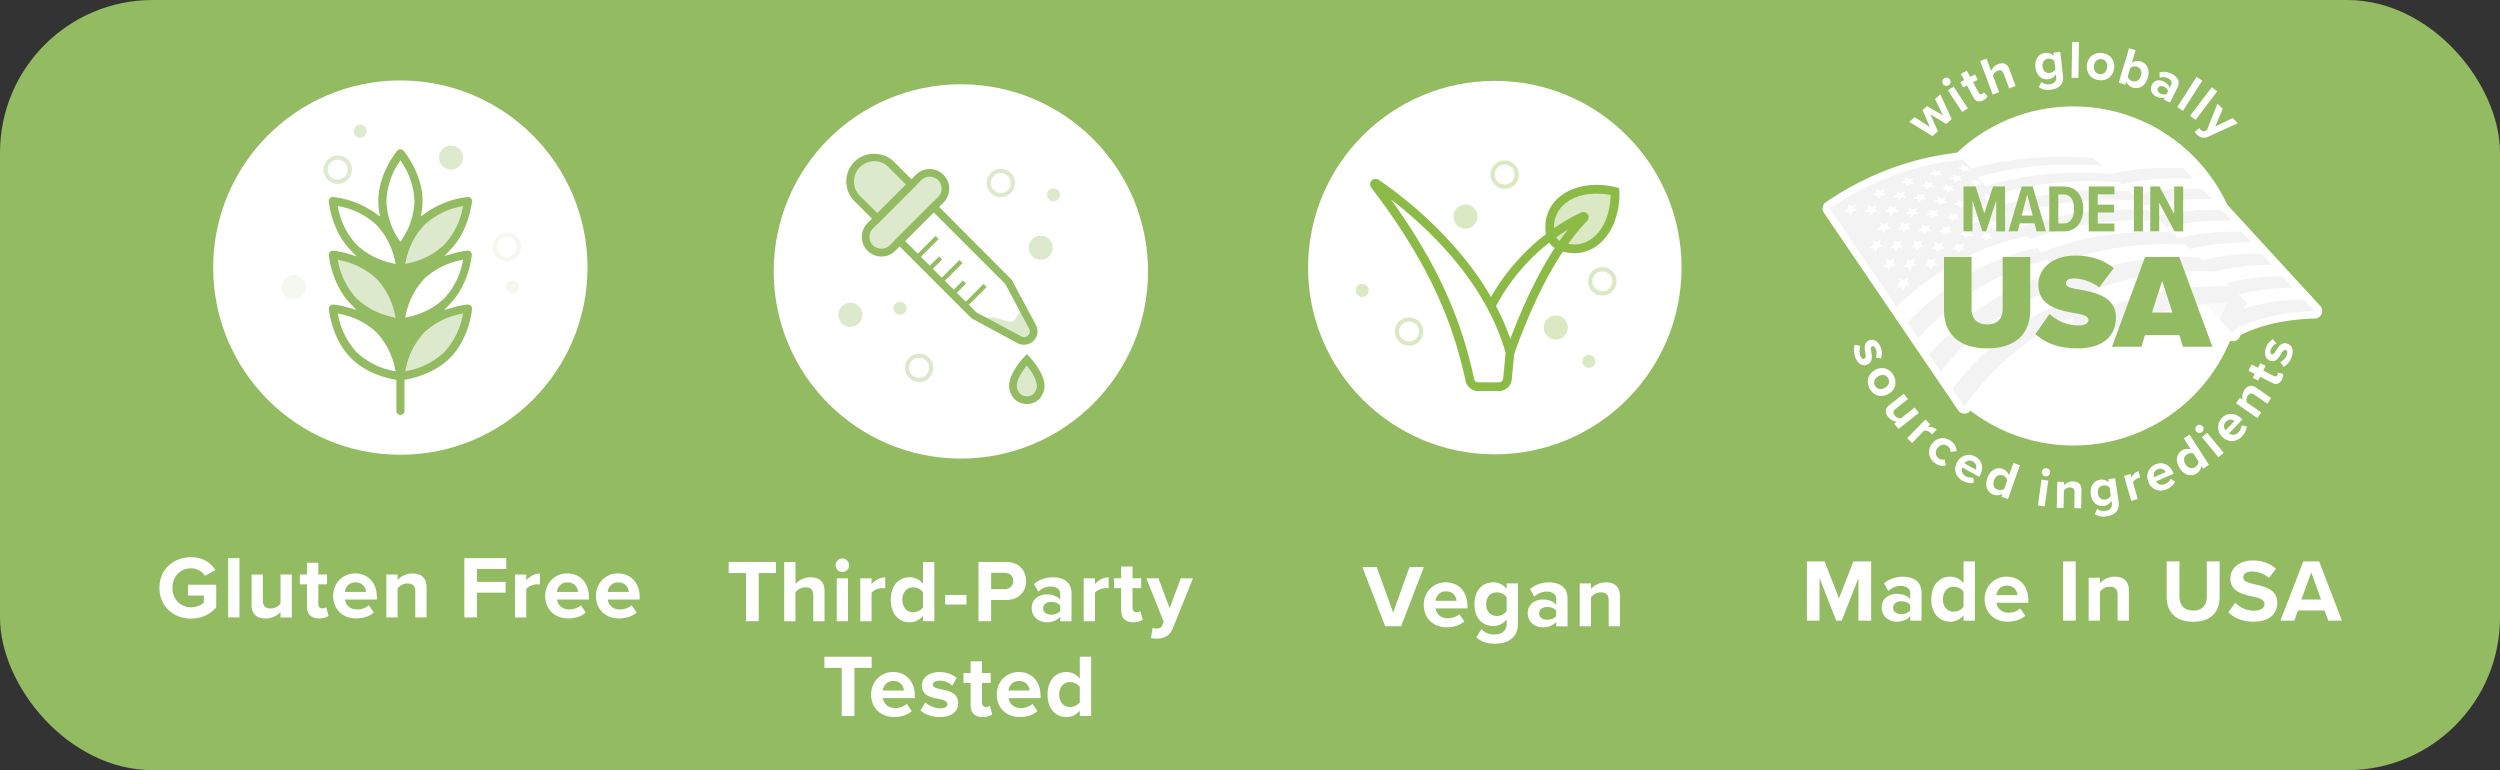
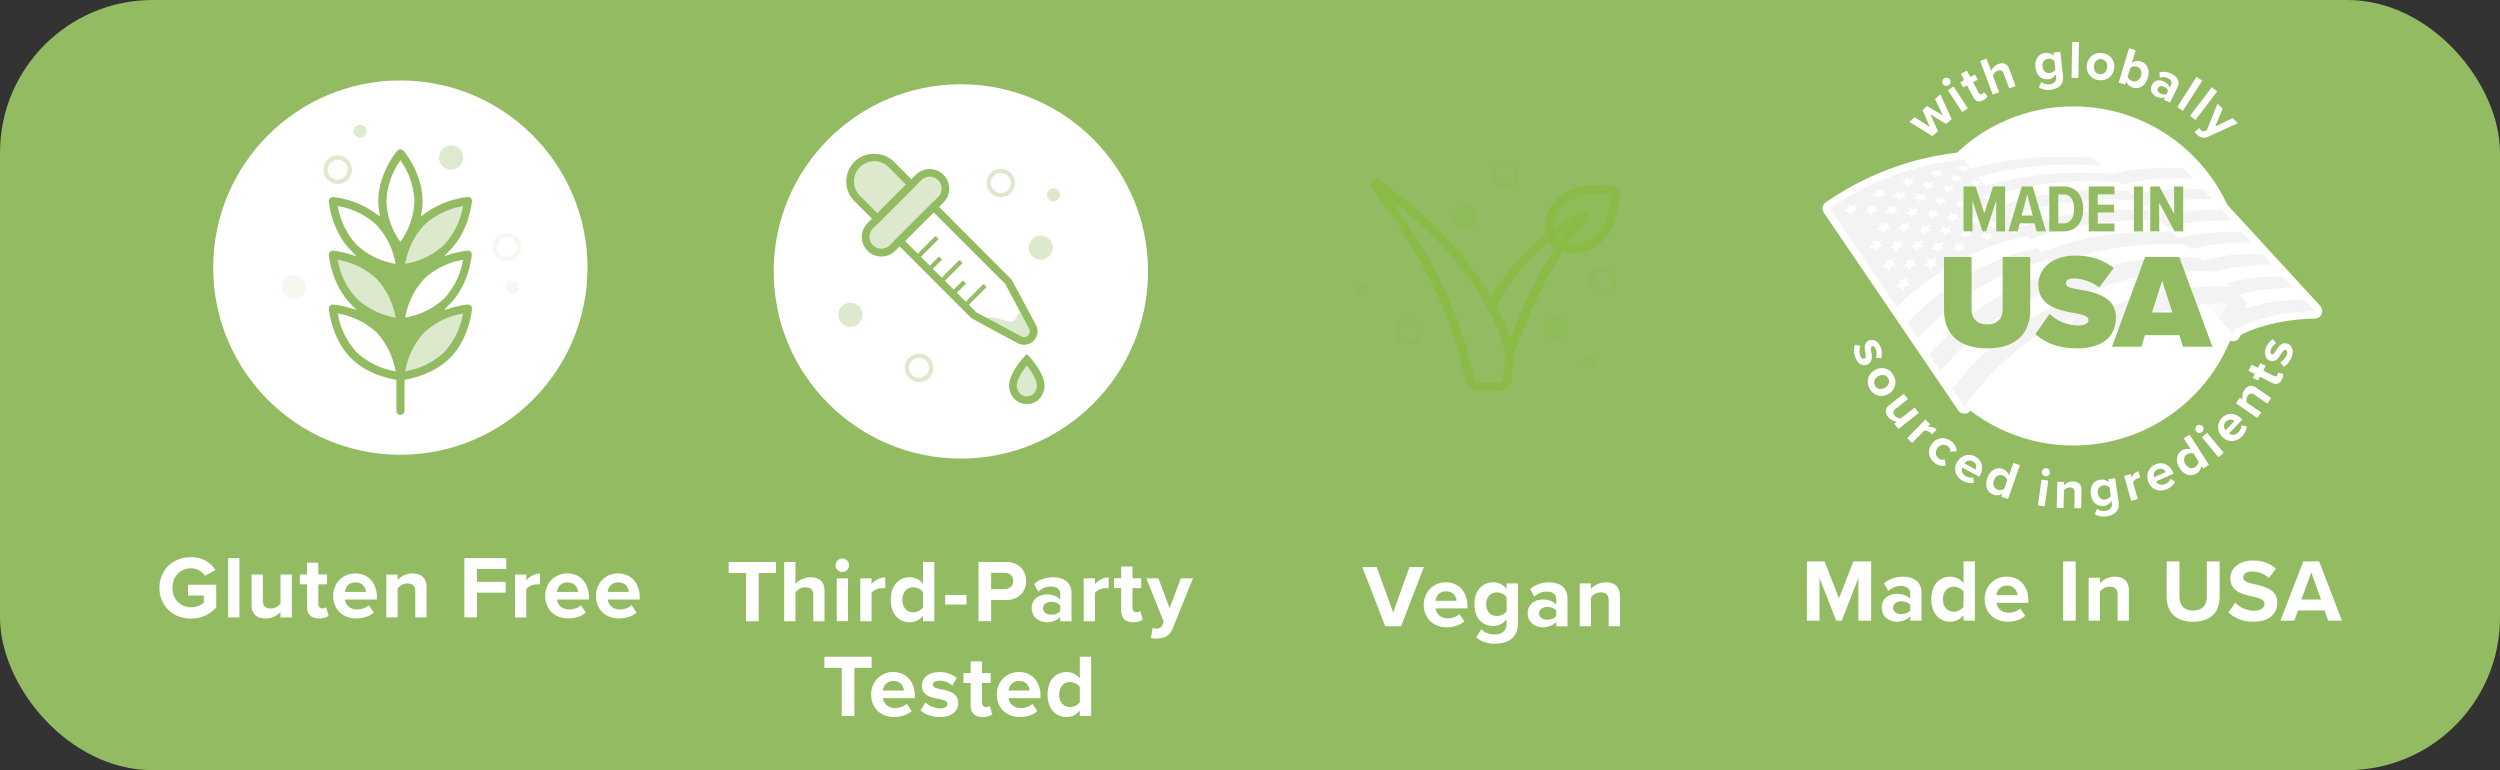
<svg xmlns="http://www.w3.org/2000/svg" id="Layer_1" data-name="Layer 1" viewBox="0 0 656 202.09">
  <rect x="0" y="0" width="656" height="202.09" fill="#333333" stroke="none" />
  <defs>
    <style>.cls-2{opacity:.32}.cls-4,.cls-5,.cls-6,.cls-7,.cls-8,.cls-9{stroke-width:0}.cls-5{fill:#92bb62}.cls-6{fill:#8bbb46}.cls-7{fill:#8d8d8c}.cls-8{fill:#806fa9}.cls-9{fill:#fff}</style>
  </defs>
  <rect width="656" height="202.09" class="cls-5" rx="40.07" ry="40.07" />
  <g class="cls-2">
-     <path d="m112.75 67.18 13.54 5.7 2.74 11.62-6.49-1.33-6.77-5.62-3.02-10.37z" class="cls-8" />
-   </g>
+     </g>
  <g class="cls-2">
    <path d="m129.4 69.41.4-4.03 6-7.51 7.5-4.67h4.67l-1.56 4.04-2.56 6.77-4.3 2.93-6.31 3.11-3.84-.64z" class="cls-8" />
  </g>
  <g class="cls-2">
    <path d="m146.78 81.51-7.38.73-6.95 5.61-3.05 7.26.39 3.42 4.73-.68 4.94-2.62 4.15-2.71 2.13-4.67 1.4-4.68-.36-1.66z" class="cls-8" />
  </g>
  <path d="m363.48 164.34-6.01-15.55h3.78l4.31 11.96 4.29-11.96h3.78l-5.99 15.55h-4.15ZM379.42 152.8c3.36 0 5.64 2.52 5.64 6.2v.65h-8.37c.19 1.42 1.33 2.61 3.24 2.61 1.05 0 2.29-.42 3.01-1.12l1.31 1.91c-1.14 1.05-2.89 1.56-4.64 1.56-3.43 0-6.02-2.31-6.02-5.92 0-3.26 2.4-5.9 5.83-5.9Zm-2.77 4.85h5.55c-.07-1.07-.82-2.5-2.77-2.5-1.84 0-2.63 1.38-2.77 2.5ZM388.72 165.09c.91 1 2.1 1.4 3.52 1.4s3.1-.63 3.1-2.84v-1.14c-.89 1.12-2.1 1.77-3.47 1.77-2.82 0-4.97-1.98-4.97-5.74s2.12-5.74 4.97-5.74c1.35 0 2.57.58 3.47 1.73v-1.45h2.98v10.49c0 4.29-3.31 5.34-6.09 5.34-1.93 0-3.45-.44-4.85-1.68l1.33-2.14Zm6.62-8.37c-.49-.75-1.56-1.28-2.54-1.28-1.68 0-2.84 1.17-2.84 3.1s1.17 3.1 2.84 3.1c.98 0 2.05-.56 2.54-1.28v-3.64ZM408.36 164.34v-1.17c-.77.91-2.1 1.45-3.57 1.45-1.79 0-3.92-1.21-3.92-3.73s2.12-3.59 3.92-3.59c1.49 0 2.82.47 3.57 1.38v-1.56c0-1.14-.98-1.89-2.47-1.89-1.21 0-2.33.44-3.29 1.33l-1.12-1.98c1.38-1.21 3.15-1.77 4.92-1.77 2.57 0 4.92 1.03 4.92 4.27v7.27h-2.96Zm0-4.1c-.49-.65-1.42-.98-2.38-.98-1.17 0-2.12.63-2.12 1.7s.96 1.66 2.12 1.66c.96 0 1.89-.33 2.38-.98v-1.4ZM422.12 164.34v-6.81c0-1.56-.82-2.1-2.07-2.1-1.17 0-2.08.65-2.57 1.33v7.58h-2.96v-11.26h2.96v1.47c.72-.86 2.1-1.75 3.94-1.75 2.47 0 3.66 1.4 3.66 3.59v7.95h-2.96Z" class="cls-9" />
  <circle cx="252.13" cy="71.22" r="49.11" class="cls-9" />
  <g class="cls-2">
    <circle cx="273.09" cy="65" r="3.17" class="cls-5" />
  </g>
  <g class="cls-2">
    <circle cx="223.14" cy="82.6" r="3.17" class="cls-5" />
  </g>
  <g class="cls-2">
    <path d="M241.18 100.23c-1.76 0-3.33-1.24-3.67-3.02-.19-.98.02-1.97.58-2.79a3.69 3.69 0 0 1 2.39-1.56c.99-.19 1.97.02 2.79.58.82.56 1.38 1.41 1.56 2.38.19.98-.02 1.97-.57 2.79-.56.83-1.41 1.38-2.38 1.57a4.2 4.2 0 0 1-.69.06Zm-2.59-3.24a2.615 2.615 0 0 0 3.07 2.09c.68-.13 1.28-.52 1.67-1.1s.54-1.28.4-1.97c-.13-.69-.52-1.28-1.1-1.67-.58-.4-1.3-.54-1.97-.41a2.624 2.624 0 0 0-2.09 3.06Z" class="cls-5" />
  </g>
  <g class="cls-2">
    <path d="M262.6 51.75c-.74 0-1.46-.22-2.08-.65a3.694 3.694 0 0 1-1.56-2.38c-.39-2.02.94-3.98 2.96-4.36.99-.19 1.97.02 2.79.57.83.56 1.38 1.41 1.57 2.38.38 2.02-.95 3.98-2.96 4.36-.24.04-.47.07-.71.07Zm.02-6.35c-.17 0-.34.02-.5.05-.69.13-1.29.52-1.68 1.1a2.59 2.59 0 0 0-.4 1.97c.13.69.52 1.28 1.1 1.67.58.4 1.31.54 1.96.41a2.632 2.632 0 0 0 2.09-3.07 2.59 2.59 0 0 0-1.1-1.67c-.44-.3-.95-.45-1.47-.45Z" class="cls-5" />
  </g>
  <g class="cls-2">
-     <circle cx="236.16" cy="80.89" r="1.71" class="cls-5" />
-   </g>
+     </g>
  <g class="cls-2">
    <circle cx="276.44" cy="51.11" r="1.71" class="cls-5" />
  </g>
  <g class="cls-2">
    <path d="M269.43 94.36s-3.68 3.92-3.65 6.92c.01 1.48 1.13 3.73 3.65 3.73s3.64-2.25 3.65-3.73c.02-2.99-3.65-6.92-3.65-6.92Z" class="cls-5" />
  </g>
  <path d="M269.44 106.02c-3.19 0-4.64-2.76-4.66-4.73-.02-3.3 3.52-7.18 3.93-7.61l.73-.78.73.78c.4.44 3.95 4.31 3.92 7.61-.02 1.97-1.47 4.73-4.66 4.73Zm0-10.11c-1.11 1.38-2.66 3.68-2.64 5.36 0 .89.67 2.73 2.64 2.73s2.63-1.84 2.64-2.73c.01-1.69-1.53-3.98-2.64-5.36Z" class="cls-5" />
  <g class="cls-2">
    <path d="m239.152 48.445-8.93 8.93-5.367-5.366a6.227 6.227 0 0 1 0-8.797l.134-.134a6.227 6.227 0 0 1 8.797 0l5.366 5.367Z" class="cls-5" />
  </g>
  <g class="cls-2">
    <rect width="26.18" height="8.27" x="224.52" y="51.7" class="cls-5" rx="4.07" ry="4.07" transform="rotate(135 237.609 55.828)" />
  </g>
  <path d="M231.27 67.31a5.142 5.142 0 0 1-3.63-8.77l12.66-12.66c2-2.02 5.26-2.02 7.27 0 .97.96 1.51 2.26 1.51 3.63s-.54 2.66-1.51 3.63L234.91 65.8a5.09 5.09 0 0 1-3.64 1.51Zm12.67-20.94c-.8 0-1.6.3-2.22.91l-12.66 12.66c-1.21 1.22-1.21 3.21 0 4.42 1.19 1.19 3.25 1.18 4.42 0l12.68-12.67c.58-.58.91-1.37.91-2.2s-.32-1.62-.91-2.22c-.62-.61-1.41-.91-2.22-.91Z" class="cls-5" />
  <path d="m230.22 58.8-6.01-6.01c-2.86-2.86-2.86-7.5 0-10.35 2.77-2.78 7.6-2.76 10.36 0l6.01 6.01-10.36 10.36Zm-.83-16.5c-1.41 0-2.74.55-3.75 1.56a5.317 5.317 0 0 0 0 7.51l4.58 4.58 7.51-7.51-4.58-4.59c-1.01-1-2.34-1.56-3.76-1.56ZM268.69 90.46c-.57 0-1.14-.14-1.66-.41l-12.1-6.53-20.29-20.29L245 52.87l20.47 20.54 6.35 11.86c.74 1.38.49 3.06-.62 4.16-.67.68-1.59 1.03-2.51 1.03Zm-12.43-8.47 11.72 6.28c.6.32 1.33.21 1.8-.26.47-.48.58-1.2.26-1.79l-6.28-11.74L245 55.72l-7.51 7.51L256.25 82Z" class="cls-5" />
  <g class="cls-2">
    <path d="M268.72 81.61s-1.41.03-2.13 1.78c-1.14 2.75-4.7-1.2-8.35.23l9.7 5.71c.72.42 1.63.31 2.22-.28l.69-.69c.57-.57.7-1.45.32-2.16l-2.45-4.58Z" class="cls-5" />
  </g>
  <path d="m252.72 79.878 5.36-5.36.798.799-5.36 5.36zM249.562 76.72l3.125-3.125.8.799-3.126 3.125zM243.276 70.43l3.126-3.125.799.799-3.126 3.125zM246.417 73.58l5.36-5.36.799.8-5.36 5.36zM240.131 67.28l5.36-5.36.8.8-5.36 5.36z" class="cls-5" />
  <path d="M195.76 163.01v-12.64h-4.55v-2.92h12.4v2.92h-4.52v12.64h-3.33ZM213.4 163.01v-6.85c0-1.56-.82-2.05-2.1-2.05-1.14 0-2.05.65-2.57 1.33v7.58h-2.96v-15.55h2.96v5.76c.72-.86 2.12-1.75 3.96-1.75 2.47 0 3.66 1.35 3.66 3.54v8h-2.96ZM219.26 148.32c0-.98.82-1.77 1.77-1.77s1.77.79 1.77 1.77-.79 1.77-1.77 1.77-1.77-.79-1.77-1.77Zm.3 14.69v-11.26h2.96v11.26h-2.96ZM225.74 163.01v-11.26h2.96v1.54c.79-1 2.19-1.79 3.59-1.79v2.89c-.21-.05-.49-.07-.82-.07-.98 0-2.28.54-2.77 1.26v7.44h-2.96ZM242.19 163.01v-1.42c-.89 1.1-2.12 1.7-3.47 1.7-2.84 0-4.99-2.15-4.99-5.9s2.12-5.92 4.99-5.92c1.33 0 2.59.58 3.47 1.73v-5.74h2.98v15.55h-2.98Zm0-7.62c-.51-.75-1.56-1.28-2.57-1.28-1.68 0-2.84 1.33-2.84 3.29s1.17 3.26 2.84 3.26c1 0 2.05-.54 2.57-1.28v-3.99ZM248.01 158.63v-2.52h5.6v2.52h-5.6ZM256.76 163.01v-15.55h7.27c3.38 0 5.22 2.29 5.22 5.01s-1.87 4.97-5.22 4.97h-3.96v5.57h-3.31Zm6.83-12.71h-3.52v4.29h3.52c1.31 0 2.29-.84 2.29-2.14s-.98-2.15-2.29-2.15ZM278.21 163.01v-1.17c-.77.91-2.1 1.45-3.57 1.45-1.79 0-3.92-1.21-3.92-3.73s2.12-3.59 3.92-3.59c1.49 0 2.82.47 3.57 1.38v-1.56c0-1.14-.98-1.89-2.47-1.89-1.21 0-2.33.44-3.29 1.33l-1.12-1.98c1.38-1.21 3.15-1.77 4.92-1.77 2.57 0 4.92 1.03 4.92 4.27v7.27h-2.96Zm0-4.1c-.49-.65-1.42-.98-2.38-.98-1.17 0-2.12.63-2.12 1.7s.96 1.66 2.12 1.66c.96 0 1.89-.33 2.38-.98v-1.4ZM284.36 163.01v-11.26h2.96v1.54c.79-1 2.19-1.79 3.59-1.79v2.89c-.21-.05-.49-.07-.82-.07-.98 0-2.28.54-2.77 1.26v7.44h-2.96ZM294.19 160.21v-5.88h-1.87v-2.59h1.87v-3.08h2.98v3.08h2.29v2.59h-2.29v5.08c0 .7.37 1.24 1.03 1.24.44 0 .86-.16 1.03-.33l.63 2.24c-.44.4-1.24.72-2.47.72-2.08 0-3.19-1.07-3.19-3.08ZM302.46 164.76c.26.12.65.19.93.19.77 0 1.28-.21 1.56-.82l.42-.96-4.57-11.42h3.17l2.94 7.83 2.94-7.83h3.19l-5.29 13.1c-.84 2.12-2.33 2.68-4.27 2.73-.35 0-1.1-.07-1.47-.16l.44-2.66ZM220.87 187.88v-12.64h-4.55v-2.92h12.4v2.92h-4.52v12.64h-3.33ZM234.41 176.34c3.36 0 5.64 2.52 5.64 6.2v.65h-8.37c.19 1.42 1.33 2.61 3.24 2.61 1.05 0 2.29-.42 3.01-1.12l1.31 1.91c-1.14 1.05-2.89 1.56-4.64 1.56-3.43 0-6.02-2.31-6.02-5.92 0-3.26 2.4-5.9 5.83-5.9Zm-2.77 4.85h5.55c-.07-1.07-.82-2.5-2.77-2.5-1.84 0-2.63 1.38-2.77 2.5ZM242.81 184.34c.82.77 2.49 1.54 3.89 1.54 1.28 0 1.89-.44 1.89-1.14 0-.79-.98-1.07-2.26-1.33-1.94-.37-4.43-.84-4.43-3.52 0-1.89 1.66-3.54 4.62-3.54 1.91 0 3.43.65 4.52 1.54l-1.17 2.03c-.68-.72-1.96-1.31-3.33-1.31-1.07 0-1.77.4-1.77 1.05 0 .7.89.96 2.15 1.21 1.93.37 4.52.89 4.52 3.68 0 2.08-1.75 3.61-4.87 3.61-1.96 0-3.85-.65-5.04-1.75l1.28-2.08ZM254.69 185.08v-5.88h-1.87v-2.59h1.87v-3.08h2.98v3.08h2.29v2.59h-2.29v5.08c0 .7.37 1.24 1.03 1.24.44 0 .86-.16 1.03-.33l.63 2.24c-.44.4-1.24.72-2.47.72-2.08 0-3.19-1.07-3.19-3.08ZM267.39 176.34c3.36 0 5.64 2.52 5.64 6.2v.65h-8.37c.19 1.42 1.33 2.61 3.24 2.61 1.05 0 2.29-.42 3.01-1.12l1.31 1.91c-1.14 1.05-2.89 1.56-4.64 1.56-3.43 0-6.02-2.31-6.02-5.92 0-3.26 2.4-5.9 5.83-5.9Zm-2.77 4.85h5.55c-.07-1.07-.82-2.5-2.77-2.5-1.84 0-2.63 1.38-2.77 2.5ZM283.34 187.88v-1.42c-.89 1.1-2.12 1.7-3.47 1.7-2.84 0-4.99-2.14-4.99-5.9s2.12-5.92 4.99-5.92c1.33 0 2.59.58 3.47 1.73v-5.74h2.98v15.55h-2.98Zm0-7.62c-.51-.75-1.56-1.28-2.57-1.28-1.68 0-2.84 1.33-2.84 3.29s1.17 3.26 2.84 3.26c1 0 2.05-.54 2.57-1.28v-3.99ZM488.18 90.76c-.26.63-.35 1.74-.05 2.54.27.73.65.98 1.05.83.45-.17.4-.78.28-1.57-.2-1.18-.46-2.69 1.06-3.26 1.07-.4 2.36.19 2.99 1.87.4 1.09.35 2.08.08 2.89l-1.4-.23c.27-.54.33-1.39.04-2.17-.23-.61-.6-.92-.97-.79-.4.15-.36.71-.24 1.48.2 1.18.45 2.76-1.14 3.35-1.18.44-2.42-.23-3.08-2-.41-1.11-.44-2.32-.07-3.23l1.45.29ZM491.99 97.08c1.69-.94 3.79-.55 4.87 1.42 1.1 1.98.32 3.96-1.37 4.9-1.71.95-3.8.55-4.89-1.42-1.09-1.97-.31-3.95 1.39-4.89Zm2.6 4.68c.93-.51 1.42-1.52.88-2.49-.54-.98-1.65-1.07-2.57-.56-.94.52-1.44 1.51-.9 2.49s1.65 1.09 2.59.57ZM497.04 111.15l.68-.53c-.7-.04-1.61-.37-2.3-1.25-.93-1.18-.72-2.24.32-3.06l3.81-3 1.11 1.41-3.25 2.56c-.74.59-.68 1.17-.21 1.77.43.54 1.07.74 1.57.74l3.63-2.86 1.11 1.41-5.36 4.22-1.11-1.41ZM500.46 114.97l4.75-4.89 1.29 1.25-.65.67c.77-.1 1.71.15 2.32.74l-1.22 1.26c-.07-.11-.18-.24-.33-.38-.43-.41-1.22-.73-1.74-.62l-3.14 3.23-1.29-1.25ZM512 115.77c1.11.84 1.42 1.84 1.4 2.62l-1.59.16c.02-.57-.21-1.08-.71-1.46-.87-.66-1.95-.49-2.67.46s-.59 2.05.27 2.71c.5.38 1.06.45 1.59.29l.28 1.57c-.74.23-1.79.21-2.9-.64-1.68-1.27-1.99-3.37-.72-5.04 1.26-1.67 3.36-1.94 5.04-.67ZM518.34 119.81c1.79.97 2.27 2.98 1.2 4.94l-.19.35-4.45-2.43c-.31.81-.05 1.77.97 2.33.56.3 1.34.44 1.92.28l.14 1.4c-.91.23-1.99 0-2.92-.51-1.82-.99-2.53-2.97-1.48-4.9.95-1.74 2.99-2.44 4.81-1.45Zm-2.88 1.78 2.95 1.61c.27-.59.29-1.56-.75-2.13-.98-.53-1.8-.03-2.2.52ZM525.18 130.36l.29-.81c-.73.45-1.56.54-2.33.27-1.62-.57-2.42-2.23-1.66-4.38.74-2.11 2.41-2.96 4.04-2.38.76.27 1.36.85 1.64 1.69l1.16-3.28 1.71.6-3.13 8.88-1.71-.6Zm1.54-4.36c-.14-.53-.63-1.05-1.21-1.25-.96-.34-1.89.19-2.29 1.3-.39 1.11 0 2.1.97 2.44.57.2 1.28.11 1.72-.22l.8-2.28ZM534.75 132.62l.94-6.76 1.78.25-.94 6.76-1.78-.25Zm1.04-8.84c.08-.59.64-1 1.21-.92.59.08 1 .62.92 1.21-.08.59-.62 1-1.21.92-.57-.08-1-.62-.92-1.21ZM544.29 133.33l.08-4.12c.02-.95-.47-1.28-1.23-1.3a1.93 1.93 0 0 0-1.57.78l-.09 4.59-1.79-.03.13-6.83 1.79.04-.02.89a3.11 3.11 0 0 1 2.41-1.01c1.5.03 2.2.89 2.18 2.22l-.09 4.82-1.79-.04ZM550.3 133.51c.63.52 1.38.66 2.23.53.85-.12 1.8-.64 1.61-1.97l-.1-.68c-.43.75-1.1 1.24-1.93 1.36-1.69.24-3.15-.76-3.47-3.01-.32-2.21.78-3.62 2.48-3.87.81-.12 1.59.13 2.23.73l-.12-.87 1.79-.26.91 6.29c.37 2.57-1.52 3.49-3.19 3.73-1.16.17-2.11.03-3.05-.59l.61-1.4Zm3.25-5.59c-.36-.4-1.05-.63-1.63-.55-1.01.14-1.6.94-1.44 2.1.17 1.16.97 1.76 1.97 1.61.59-.08 1.18-.51 1.41-.99l-.31-2.18ZM559.23 131.44l-1.87-6.56 1.72-.49.26.9c.29-.72.98-1.41 1.79-1.64l.48 1.68c-.13 0-.3.04-.49.1-.57.16-1.24.69-1.41 1.19l1.24 4.33-1.72.49ZM565.58 121.86c1.87-.81 3.74.04 4.63 2.08l.16.36-4.65 2.02c.45.75 1.37 1.13 2.43.67.58-.25 1.17-.79 1.4-1.35l1.19.75c-.38.86-1.23 1.57-2.2 1.99-1.9.83-3.9.17-4.77-1.84-.79-1.81-.09-3.86 1.81-4.68Zm-.37 3.36 3.08-1.34c-.3-.58-1.06-1.19-2.14-.72-1.02.45-1.13 1.4-.94 2.06ZM578.1 122.94l-.47-.72c-.09.85-.52 1.56-1.21 2-1.45.93-3.25.54-4.47-1.37-1.21-1.88-.86-3.71.61-4.65a2.66 2.66 0 0 1 2.34-.26l-1.88-2.92 1.52-.98 5.09 7.93-1.52.98Zm-2.5-3.89c-.51-.21-1.22-.14-1.73.19-.86.55-1.02 1.61-.38 2.61.63.99 1.66 1.28 2.52.73.51-.33.87-.94.89-1.49l-1.3-2.03ZM576.31 113.22c-.38-.46-.3-1.14.14-1.51.46-.38 1.13-.31 1.51.14.38.46.31 1.13-.14 1.51-.45.37-1.13.31-1.51-.14Zm5.81 6.75-4.35-5.26 1.38-1.14 4.35 5.26-1.38 1.14ZM583.03 109.67c1.41-1.47 3.47-1.41 5.08.13l.29.27-3.51 3.66c.7.51 1.7.51 2.5-.32.44-.46.77-1.18.77-1.79l1.38.23c-.02.94-.53 1.92-1.26 2.68-1.44 1.5-3.53 1.66-5.11.15-1.43-1.37-1.57-3.52-.13-5.02Zm.96 3.25 2.33-2.43c-.5-.42-1.43-.69-2.25.17-.77.81-.5 1.73-.07 2.26ZM594.95 105.92l-3.39-2.35c-.78-.54-1.33-.32-1.76.31-.4.58-.39 1.26-.22 1.74l3.77 2.61-1.02 1.47-5.61-3.88 1.02-1.47.73.51c-.18-.66-.15-1.65.49-2.57.85-1.23 1.96-1.34 3.05-.58l3.96 2.74-1.02 1.48ZM596.22 100.48l-3.17-1.63-.52 1-1.39-.72.52-1-1.66-.85.83-1.61 1.66.85.63-1.23 1.39.72-.63 1.23 2.74 1.41c.38.19.77.14.95-.21.12-.24.15-.51.11-.64l1.38.28c.09.35.05.87-.3 1.53-.58 1.12-1.46 1.42-2.54.87ZM598.34 95.06c.61-.3 1.4-1.09 1.7-1.89.27-.73.15-1.17-.25-1.31-.45-.17-.82.33-1.23 1-.62 1.02-1.41 2.34-2.94 1.77-1.07-.4-1.66-1.69-1.04-3.37.4-1.09 1.09-1.81 1.83-2.24l.91 1.09c-.55.23-1.16.84-1.45 1.62-.23.61-.15 1.09.22 1.23.4.15.73-.3 1.14-.96.62-1.02 1.46-2.38 3.05-1.79 1.18.44 1.68 1.76 1.02 3.53-.41 1.11-1.18 2.05-2.06 2.49l-.91-1.17ZM510.68 32.53l-4.16-2.52 2 4.43-1.44 1.27-6.08-3.73 1.4-1.24 4 2.59-1.92-4.43 1.19-1.06 4.17 2.44-2.09-4.28 1.4-1.24 2.97 6.49-1.43 1.26ZM509.84 22.05c-.33-.5-.17-1.17.31-1.49.5-.33 1.16-.19 1.49.31s.19 1.16-.31 1.49c-.48.32-1.16.19-1.49-.31Zm5.03 7.34-3.74-5.7 1.5-.98 3.74 5.7-1.5.98ZM517.82 25.56l-1.68-3.14-1 .53-.74-1.38 1-.53-.88-1.65 1.6-.85.88 1.65 1.22-.65.74 1.38-1.22.65 1.45 2.72c.2.37.55.55.9.37.24-.13.42-.33.46-.47l.98 1.02c-.12.34-.45.74-1.12 1.09-1.11.59-2.01.34-2.59-.73ZM527.21 23.2l-1.45-3.89c-.33-.89-.9-.99-1.63-.72-.65.24-1.03.81-1.17 1.3l1.61 4.3-1.68.63-3.3-8.82 1.68-.63 1.22 3.27c.23-.64.83-1.44 1.88-1.83 1.4-.52 2.36 0 2.83 1.23l1.7 4.54-1.68.63ZM535.66 21.5c.62.54 1.36.7 2.21.6.86-.1 1.82-.59 1.67-1.92l-.08-.69c-.46.73-1.14 1.21-1.97 1.3-1.7.19-3.12-.86-3.38-3.12-.25-2.22.89-3.6 2.6-3.79.81-.09 1.58.18 2.21.8l-.1-.87 1.8-.2.71 6.32c.29 2.58-1.63 3.44-3.3 3.63-1.17.13-2.11-.03-3.03-.68l.65-1.38Zm3.42-5.49c-.34-.42-1.03-.67-1.62-.6-1.01.11-1.63.9-1.5 2.06.13 1.17.91 1.79 1.92 1.67.59-.07 1.2-.48 1.44-.94l-.25-2.19ZM543.58 20.42l.15-9.42 1.79.03-.15 9.42-1.79-.03ZM547.6 17.01c.25-1.92 1.8-3.37 4.03-3.08 2.24.29 3.38 2.09 3.13 4-.25 1.93-1.8 3.38-4.04 3.1-2.23-.29-3.36-2.08-3.12-4.02Zm5.31.68c.14-1.05-.38-2.04-1.48-2.18-1.11-.14-1.84.69-1.97 1.74-.14 1.06.36 2.05 1.47 2.2 1.11.14 1.85-.69 1.99-1.75ZM555.95 21.69l2.72-9.03 1.72.52-1 3.33a2.6 2.6 0 0 1 2.32-.39c1.67.5 2.51 2.17 1.86 4.31-.66 2.18-2.28 3.05-3.93 2.55-.79-.24-1.4-.8-1.72-1.6l-.25.83-1.72-.52Zm2.35-1.58c.16.51.7 1.01 1.25 1.18 1 .3 1.89-.26 2.24-1.39.34-1.14-.09-2.11-1.09-2.41-.56-.17-1.29-.03-1.7.31l-.7 2.31ZM567.81 26.15l.31-.63c-.66.29-1.53.23-2.33-.16-.98-.48-1.81-1.7-1.14-3.07.7-1.44 2.11-1.39 3.08-.92.81.4 1.41 1 1.58 1.69l.41-.85c.3-.62-.03-1.29-.85-1.68-.66-.32-1.39-.38-2.14-.15l-.08-1.38c1.07-.3 2.18-.13 3.15.34 1.4.68 2.41 1.86 1.55 3.63l-1.93 3.96-1.61-.78Zm1.09-2.23c-.09-.49-.51-.91-1.04-1.16-.63-.31-1.32-.22-1.61.36-.28.57.08 1.16.72 1.46.52.25 1.12.32 1.55.1l.37-.76ZM571.29 28.12l5.08-7.94 1.51.97-5.08 7.94-1.51-.97ZM574.68 30.39l5.69-7.51 1.43 1.08-5.69 7.51-1.43-1.08ZM577.16 33.62c.06.16.21.35.33.47.34.32.65.44 1.03.29l.58-.25 2.76-6.92 1.39 1.32-1.98 4.67 4.56-2.21 1.4 1.33-7.79 3.54c-1.25.58-2.14.2-3.01-.58a5.71 5.71 0 0 1-.58-.69l1.3-.98Z" class="cls-9" />
  <circle cx="544.06" cy="72.41" r="44.49" class="cls-9" />
  <path d="M515.65 108.54h-.22c-.64-.01-1.24-.33-1.6-.86l-35.25-51.86c-.61-.9-.38-2.12.51-2.74 10.76-7.42 23.15-11.97 35.84-13.16h.1c.65-.07 1.28.19 1.69.69l1.18 1.41c4.4-1.17 9.08-1.99 13.95-2.45 5.73-.54 11.66-.56 17.65-.08.45.04.87.22 1.19.53l3.74 3.52c2.37-.55 4.91-.95 7.56-1.2 3.49-.33 7.21-.39 11.06-.18.52.03 1 .26 1.35.64l2.46 2.68 5.01 5.45 5.13 5.58 5.26 5.72 2.68 2.92 2.71 2.95 2.74 2.99 5.59 6.08 2.85 3.1c.52.57.67 1.39.36 2.11-.28.67-.91 1.13-1.63 1.2h-.13c-1.39.04-2.78.12-4.11.25-5.9.55-11.07 1.92-15.38 4.07l-.22.49c-.28.61-.84 1.03-1.5 1.13-.04 0-.08.01-.12.01-.62.06-1.23-.18-1.65-.65l-3.47-3.86-2.91-3.19c-11.56 1.34-21.93 5.32-30.84 11.84a1.965 1.965 0 0 1-1.55.34c-.54-.11-1.02-.44-1.3-.92l-2.62-4.34c-.09-.1-.17-.21-.24-.33l-.93-1.55c-8.67 4.47-16.76 11.65-23.5 20.86-.34.46-.85.75-1.41.8Z" class="cls-9" />
  <g style="opacity:.05">
    <path d="M607.33 81.62c-8.5.23-16.06 2.03-21.93 5.38-1.01-1.1-2.01-2.2-3-3.29 5.92-3.28 13.54-5.01 22.08-5.19l2.85 3.1Z" class="cls-4" />
    <path d="M604.48 78.51c-8.54.17-16.16 1.91-22.08 5.19-.99-1.09-1.98-2.17-2.97-3.25 5.97-3.21 13.65-4.88 22.24-5l2.81 3.06Z" class="cls-9" />
    <path d="M601.67 75.46c-8.59.11-16.27 1.79-22.24 5-.98-1.07-1.96-2.14-2.93-3.21 6.02-3.15 13.76-4.76 22.39-4.81l2.78 3.02Z" class="cls-4" />
    <path d="M598.89 72.43c-8.63.05-16.37 1.66-22.39 4.81-.97-1.06-1.94-2.11-2.89-3.17 6.08-3.09 13.86-4.63 22.54-4.63l2.74 2.99Z" class="cls-9" />
    <path d="M596.15 69.45c-8.68 0-16.46 1.54-22.54 4.63l-2.86-3.13c6.13-3.02 13.97-4.51 22.69-4.45l2.71 2.95Z" class="cls-4" />
    <path d="M593.44 66.5c-8.72-.06-16.56 1.42-22.69 4.45l-2.82-3.09c6.18-2.96 14.07-4.39 22.84-4.27l2.67 2.91Z" class="cls-9" />
    <path d="M590.77 63.59c-8.76-.12-16.66 1.31-22.84 4.27-.93-1.02-1.86-2.04-2.79-3.05 6.23-2.9 14.18-4.27 22.98-4.1l2.64 2.88Z" class="cls-4" />
    <path d="M588.12 60.71c-8.8-.17-16.75 1.2-22.98 4.1l-2.75-3.02c6.28-2.84 14.27-4.15 23.12-3.92l2.61 2.84Z" class="cls-9" />
    <path d="M585.51 57.87c-8.85-.22-16.84 1.08-23.12 3.92-.91-1-1.82-1.99-2.72-2.98 6.33-2.78 14.37-4.03 23.26-3.75l2.58 2.81Z" class="cls-4" />
    <path d="M582.93 55.05c-8.89-.28-16.93.97-23.26 3.75-.9-.98-1.79-1.96-2.69-2.94 6.37-2.72 14.47-3.91 23.4-3.58l2.55 2.77Z" class="cls-9" />
    <path d="M580.38 52.28c-8.93-.33-17.03.86-23.4 3.58-.89-.97-1.77-1.94-2.65-2.91 6.42-2.66 14.57-3.8 23.54-3.42l2.52 2.74Z" class="cls-4" />
    <path d="M577.86 49.54c-8.97-.39-17.12.75-23.54 3.42-.88-.96-1.75-1.92-2.62-2.88 6.46-2.61 14.66-3.69 23.67-3.25l2.49 2.71Z" class="cls-9" />
    <path d="M575.37 46.83c-9.01-.44-17.2.64-23.67 3.25-.87-.95-1.73-1.9-2.59-2.84 6.51-2.55 14.76-3.57 23.8-3.09l2.46 2.68ZM589.6 79.4l-3.72 8.17-3.48-3.87 2.99-6.41 4.21 2.11z" class="cls-4" />
    <path d="m585.64 76.74-3.24 6.96-3.6-3.94 3.05-6.06 3.79 3.04z" class="cls-7" />
    <path d="M546.01 92.09c12.56-9.19 27.52-13.19 43.58-12.69-1.55-1.45-3.05-2.87-4.52-4.25-15.54-.57-30.14 2.98-42.51 11.24 1.11 1.84 2.26 3.74 3.44 5.71Z" class="cls-4" />
    <path d="M542.57 86.38c12.37-8.26 26.97-11.81 42.51-11.24-1.43-1.35-2.83-2.66-4.19-3.94-15.04-.64-29.29 2.52-41.46 9.97 1.01 1.68 2.06 3.42 3.14 5.2Z" class="cls-9" />
    <path d="M539.43 81.18c12.16-7.45 26.41-10.61 41.46-9.97-1.33-1.25-2.62-2.47-3.89-3.66-14.58-.69-28.49 2.13-40.44 8.86.93 1.54 1.89 3.13 2.87 4.77Z" class="cls-4" />
    <path d="M536.56 76.41c11.95-6.74 25.86-9.55 40.44-8.86-1.24-1.16-2.44-2.3-3.62-3.41-14.14-.73-27.72 1.78-39.46 7.89.86 1.42 1.74 2.88 2.64 4.38Z" class="cls-9" />
    <path d="M533.92 72.03c11.73-6.11 25.32-8.62 39.46-7.89-1.15-1.09-2.28-2.15-3.38-3.18-13.73-.77-26.99 1.47-38.51 7.03.79 1.31 1.6 2.66 2.44 4.04Z" class="cls-4" />
    <path d="M531.48 67.99c11.52-5.56 24.78-7.8 38.51-7.03-1.08-1.01-2.13-2.01-3.17-2.98-13.34-.8-26.3 1.2-37.6 6.28.73 1.21 1.48 2.46 2.25 3.74Z" class="cls-9" />
    <path d="M529.23 64.25c11.3-5.07 24.26-7.07 37.6-6.28l-2.97-2.79c-12.97-.82-25.64.96-36.72 5.6.68 1.13 1.38 2.28 2.09 3.47Z" class="cls-4" />
    <path d="M527.14 60.78c11.09-4.64 23.75-6.42 36.72-5.6-.95-.89-1.88-1.77-2.79-2.63-12.62-.84-25 .75-35.88 5 .63 1.05 1.28 2.13 1.95 3.23Z" class="cls-9" />
    <path d="M525.19 57.55c10.87-4.25 23.26-5.84 35.88-5-.89-.84-1.77-1.66-2.63-2.47-12.29-.86-24.4.56-35.06 4.46.59.98 1.2 1.98 1.82 3.01Z" class="cls-4" />
    <path d="M523.38 54.54c10.67-3.9 22.77-5.32 35.06-4.46l-2.48-2.33c-11.97-.87-23.82.39-34.28 3.98.55.92 1.12 1.86 1.7 2.82Z" class="cls-9" />
    <path d="M521.68 51.73c10.46-3.58 22.31-4.85 34.28-3.98-.8-.75-1.58-1.48-2.34-2.2-11.68-.88-23.27.24-33.53 3.54.52.86 1.05 1.74 1.59 2.64Z" class="cls-4" />
    <path d="M520.09 49.09c10.26-3.3 21.85-4.43 33.53-3.54-.75-.71-1.49-1.4-2.22-2.08-11.39-.89-22.74.11-32.81 3.15.49.81.99 1.63 1.49 2.48Z" class="cls-9" />
    <path d="M517.19 44.28c.46.76.93 1.54 1.4 2.33 10.07-3.04 21.42-4.04 32.81-3.15l-2.1-1.98c-11.12-.9-22.23-.01-32.11 2.8ZM548.44 81.54l-2.43 10.55-2.81-4.67.92-5.88h4.32z" class="cls-4" />
    <path d="m545.19 78.99-2.04 8.43-2.74-4.55.96-5.73 3.82 1.85z" class="cls-7" />
    <path d="M545.54 78.09c.96 1.14 1.92 2.29 2.9 3.45-11.79 3.56-23.43 11.95-33.01 25.05-1.06-1.56-2.11-3.11-3.16-4.65 9.73-12.54 21.45-20.53 33.27-23.86Z" class="cls-4" />
    <path d="M542.71 74.71c.94 1.12 1.88 2.24 2.83 3.38-11.82 3.32-23.54 11.31-33.27 23.86-1.03-1.52-2.06-3.03-3.07-4.52 9.87-12.01 21.67-19.62 33.51-22.71Z" class="cls-9" />
    <path d="M539.94 71.41c.92 1.09 1.84 2.19 2.77 3.3-11.85 3.09-23.65 10.7-33.51 22.71-1.01-1.48-2-2.95-2.99-4.4 9.99-11.5 21.87-18.74 33.73-21.62Z" class="cls-4" />
    <path d="M537.22 68.18c.9 1.07 1.8 2.15 2.71 3.23-11.87 2.87-23.74 10.11-33.73 21.62-.98-1.44-1.95-2.87-2.91-4.28 10.11-11.02 22.05-17.9 33.93-20.57Z" class="cls-9" />
    <path d="M534.57 65.01c.88 1.05 1.76 2.1 2.66 3.17-11.88 2.66-23.82 9.55-33.93 20.57-.95-1.4-1.9-2.79-2.84-4.17 10.21-10.55 22.21-17.1 34.11-19.56Z" class="cls-4" />
    <path d="M531.97 61.91c.86 1.03 1.73 2.06 2.6 3.1-11.9 2.46-23.89 9.01-34.11 19.56-.93-1.37-1.85-2.72-2.76-4.07 10.31-10.1 22.36-16.33 34.27-18.59Z" class="cls-9" />
    <path d="M529.42 58.88c.84 1 1.69 2.02 2.55 3.04-11.9 2.26-23.96 8.49-34.27 18.59-.91-1.33-1.8-2.65-2.69-3.96 10.4-9.68 22.5-15.59 34.42-17.67Z" class="cls-4" />
    <path d="M526.92 55.9c.83.98 1.66 1.98 2.5 2.97-11.91 2.08-24.01 7.99-34.42 17.67-.88-1.3-1.76-2.59-2.63-3.86C502.85 63.41 515 57.8 526.92 55.9Z" class="cls-9" />
    <path d="M524.48 52.99c.81.96 1.62 1.94 2.44 2.91-11.92 1.9-24.06 7.51-34.55 16.78-.86-1.27-1.71-2.52-2.56-3.77 10.56-8.87 22.74-14.2 34.66-15.92Z" class="cls-4" />
    <path d="M522.08 50.14c.79.95 1.59 1.9 2.4 2.85-11.92 1.73-24.1 7.05-34.66 15.92-.84-1.24-1.67-2.46-2.5-3.68 10.63-8.49 22.85-13.54 34.76-15.1Z" class="cls-9" />
    <path d="m519.74 47.34 2.35 2.8c-11.91 1.56-24.13 6.61-34.76 15.1-.82-1.2-1.63-2.4-2.44-3.58 10.69-8.13 22.94-12.91 34.85-14.31Z" class="cls-4" />
    <path d="M517.44 44.6c.76.91 1.53 1.82 2.3 2.74-11.91 1.4-24.16 6.18-34.85 14.31-.8-1.18-1.59-2.34-2.38-3.5 10.75-7.78 23.03-12.31 34.93-13.55Z" class="cls-9" />
    <path d="M480.18 54.73c10.8-7.45 23.1-11.73 35-12.83.75.89 1.5 1.79 2.26 2.69-11.9 1.25-24.18 5.77-34.93 13.55-.78-1.15-1.55-2.29-2.32-3.42Z" class="cls-4" />
    <path d="M480.18 54.73c10.8-7.45 23.1-11.73 35-12.83l16.79 20c-11.9 2.26-23.96 8.49-34.27 18.59-6.18-9.09-12.01-17.67-17.52-25.77Z" class="cls-4" />
    <path d="M484.9 53.67c.33.14.66.27.99.41.39-.19.78-.37 1.18-.55-.14.34-.27.68-.4 1.03.25.22.49.45.74.67l-1.24.24c-.24.33-.48.67-.71 1.01-.12-.31-.25-.62-.37-.92-.39-.02-.79-.03-1.18-.05.34-.28.67-.55 1.01-.82v-1.02ZM492.39 49.61c.33.15.66.29.99.44.39-.14.79-.27 1.18-.4-.14.29-.27.59-.41.89.24.22.49.44.74.65l-1.24.12-.72.84c-.12-.28-.24-.56-.36-.85-.4-.05-.79-.09-1.18-.13.34-.22.68-.44 1.02-.65v-.91ZM499.87 46.58c.33.16.65.31.98.47.39-.09.78-.18 1.17-.26-.14.25-.27.5-.41.76l.73.64h-1.23l-.72.69-.36-.78-1.18-.21c.34-.17.68-.34 1.02-.5v-.81ZM507.28 44.46c.32.17.65.33.97.5.39-.05.77-.09 1.16-.14-.13.21-.27.43-.4.64.24.21.48.42.73.63-.41-.03-.81-.07-1.22-.1-.24.18-.47.37-.71.56-.12-.24-.24-.48-.36-.73-.39-.1-.78-.19-1.17-.28.33-.13.67-.25 1-.37v-.72ZM514.58 43.19c.32.18.64.35.96.53.38 0 .76-.02 1.14-.02-.13.18-.26.36-.38.54l.72.63c-.4-.07-.8-.13-1.2-.19-.23.14-.46.29-.7.44-.12-.23-.24-.45-.36-.68-.38-.12-.77-.24-1.15-.35l.99-.24c0-.22 0-.43-.01-.65ZM490.2 53.89c.33.14.66.28 1 .43.39-.17.79-.33 1.18-.49-.13.32-.27.65-.4.98.25.22.5.45.75.67-.42.06-.83.13-1.25.19-.24.31-.48.63-.71.95-.13-.3-.25-.6-.37-.9-.4-.03-.79-.06-1.19-.08.34-.26.68-.51 1.01-.76 0-.33-.01-.66-.01-.99ZM497.68 50.21c.33.15.66.3.99.46.39-.12.78-.23 1.18-.34-.13.28-.27.56-.4.84.25.22.49.44.74.65-.41.02-.83.05-1.24.07-.24.26-.48.52-.72.79-.12-.28-.25-.55-.37-.83-.4-.06-.79-.11-1.19-.17l1.02-.6v-.88ZM505.12 47.53c.33.16.66.32.98.49.39-.07.78-.14 1.16-.21-.13.24-.26.48-.4.72.25.21.49.43.74.64-.41-.01-.82-.03-1.23-.04-.24.21-.47.43-.71.64-.12-.26-.24-.51-.37-.77l-1.18-.24c.34-.15.67-.3 1.01-.45 0-.26 0-.52-.01-.78ZM512.48 45.74c.32.17.65.34.97.52l1.15-.09-.39.6c.24.21.49.42.73.64-.41-.05-.81-.09-1.22-.14-.23.17-.47.34-.7.51-.12-.24-.24-.48-.37-.71-.39-.11-.78-.21-1.16-.31.33-.11.66-.22.99-.32 0-.23-.01-.47-.02-.7ZM495.58 53.95c.33.15.67.3 1 .44.39-.15.78-.29 1.18-.43l-.39.93c.25.22.5.45.75.67-.42.04-.83.09-1.25.14-.24.29-.48.59-.71.89-.13-.29-.25-.58-.38-.88l-1.19-.12c.34-.24.68-.47 1.01-.7 0-.32-.01-.63-.02-.95ZM503.04 50.69c.33.16.66.32.99.47.39-.1.78-.19 1.17-.29-.13.26-.26.53-.39.79l.75.66c-.41 0-.83.01-1.24.02-.24.24-.47.48-.71.73-.13-.27-.25-.54-.38-.81-.4-.07-.79-.14-1.19-.2.34-.18.67-.36 1.01-.54 0-.28-.01-.56-.02-.84ZM510.44 48.39l.99.51c.39-.06.77-.11 1.16-.16-.13.22-.26.45-.39.67.25.21.49.43.74.65-.41-.03-.82-.06-1.23-.08-.23.19-.47.39-.7.59-.12-.25-.25-.5-.37-.75-.39-.09-.78-.19-1.18-.28.33-.13.67-.27 1-.4 0-.25-.01-.5-.02-.75ZM517.73 46.97c.33.18.65.36.98.54.38-.02.76-.03 1.14-.04-.12.19-.25.37-.37.56.25.21.49.43.74.64l-1.21-.18c-.23.15-.46.31-.69.46-.13-.23-.25-.47-.37-.7-.39-.12-.78-.23-1.16-.35.33-.09.66-.18.98-.26 0-.22-.02-.45-.03-.67ZM493.46 58.44c.34.14.67.29 1.01.43.39-.18.78-.36 1.18-.53-.13.34-.26.68-.38 1.03.25.23.51.46.76.69-.42.07-.83.14-1.25.22-.23.33-.47.66-.7 1l-.39-.93c-.4-.02-.8-.05-1.2-.07.33-.27.67-.54 1.01-.81l-.03-1.03ZM500.91 54.5c.33.15.67.31 1 .46.39-.13.78-.25 1.17-.37-.13.29-.26.58-.39.88l.76.67-1.25.09c-.24.27-.47.55-.71.83-.13-.29-.26-.57-.39-.86-.4-.05-.8-.1-1.2-.16.34-.22.67-.43 1.01-.64 0-.31-.02-.61-.03-.91ZM508.33 51.6c.33.16.66.33 1 .49.39-.08.78-.16 1.16-.24-.13.25-.26.5-.38.75l.75.66c-.41 0-.82-.02-1.24-.02-.23.22-.47.45-.7.68-.13-.26-.26-.53-.38-.79l-1.19-.24c.33-.16.67-.33 1-.48 0-.27-.02-.54-.03-.81ZM515.67 49.65c.33.17.66.35.99.52.38-.04.77-.08 1.15-.11-.12.21-.25.42-.37.63.25.22.5.43.75.65-.41-.04-.82-.09-1.22-.13l-.69.54c-.13-.25-.26-.49-.38-.74-.39-.1-.78-.21-1.17-.31.33-.12.66-.23.99-.34l-.03-.73ZM491.45 63.06l1.02.42 1.17-.63c-.12.37-.25.75-.37 1.13.26.24.52.47.78.71l-1.25.3c-.23.37-.46.74-.69 1.12-.14-.33-.27-.66-.41-.99-.4 0-.8-.01-1.2-.02l.99-.93c-.02-.37-.03-.74-.05-1.11ZM498.87 58.43c.34.15.68.3 1.01.45.39-.16.78-.31 1.18-.46-.13.32-.25.65-.38.97.26.23.51.46.77.69-.42.05-.83.11-1.25.16-.23.31-.47.62-.7.93-.13-.3-.27-.61-.4-.91-.4-.04-.8-.07-1.2-.11.33-.25.67-.5 1.01-.74-.01-.33-.03-.66-.04-.99ZM506.3 54.92c.34.16.67.32 1.01.48.39-.11.78-.21 1.17-.32-.13.27-.25.55-.38.83l.76.67c-.42.01-.83.03-1.24.04-.23.25-.47.51-.7.77l-.39-.84c-.4-.07-.8-.13-1.2-.19.33-.19.67-.39 1-.57l-.03-.88ZM513.68 52.42c.33.17.67.34 1 .51l1.16-.18c-.12.23-.25.47-.37.7.25.22.5.44.76.66-.41-.03-.82-.05-1.23-.07-.23.2-.46.41-.69.62-.13-.26-.26-.52-.39-.77l-1.19-.27c.33-.14.66-.29 1-.43-.01-.26-.02-.52-.04-.78ZM520.96 50.85l.99.54c.38-.02.76-.04 1.14-.05-.12.2-.24.39-.36.59l.75.66c-.41-.06-.81-.12-1.22-.17-.23.16-.45.32-.68.49l-.39-.72c-.39-.12-.78-.23-1.17-.35.33-.1.65-.2.98-.29-.01-.23-.03-.47-.04-.7ZM496.82 63.14c.34.14.68.29 1.02.44l1.17-.57c-.12.36-.24.72-.37 1.08.26.24.52.47.78.71-.42.08-.84.16-1.25.24-.23.35-.46.7-.69 1.06-.14-.32-.28-.65-.41-.97-.4-.02-.8-.04-1.21-.05.33-.29.66-.58 1-.86-.02-.36-.04-.72-.05-1.07ZM504.24 58.93c.34.16.68.31 1.02.47.39-.14.78-.27 1.17-.41-.12.31-.25.61-.37.92l.78.69c-.42.04-.83.07-1.25.12-.23.29-.46.58-.69.88-.14-.3-.27-.59-.41-.89-.4-.05-.8-.1-1.2-.14.33-.23.67-.46 1-.68-.02-.32-.03-.64-.05-.95ZM511.63 55.8c.34.17.67.33 1.01.5.39-.09.78-.18 1.16-.26-.12.26-.25.52-.37.79.26.22.51.45.77.67h-1.24c-.23.24-.46.47-.69.72-.13-.27-.27-.55-.4-.82-.4-.08-.8-.15-1.2-.23.33-.18.66-.35 1-.52-.01-.28-.03-.57-.04-.85ZM518.96 53.66c.33.18.67.35 1 .53.38-.05.77-.09 1.15-.13l-.36.66c.25.22.51.44.76.67-.41-.04-.82-.08-1.23-.11-.23.19-.45.38-.68.57-.13-.25-.27-.51-.4-.76-.4-.1-.79-.21-1.18-.31.33-.13.66-.25.99-.37-.02-.25-.03-.5-.05-.75ZM494.9 67.98c.34.14.69.28 1.03.42.39-.23.78-.45 1.17-.67-.12.39-.23.79-.35 1.19l.79.73-1.25.33c-.22.39-.45.78-.67 1.18-.14-.34-.29-.69-.43-1.03h-1.21c.33-.33.65-.66.98-.98-.02-.39-.05-.78-.07-1.16ZM502.27 63.05c.34.15.69.3 1.03.45.39-.17.78-.34 1.17-.5l-.36 1.02c.26.23.52.47.79.71-.42.06-.84.12-1.25.19-.23.32-.46.65-.68.98-.14-.31-.28-.63-.42-.94-.4-.03-.81-.07-1.21-.1.33-.27.66-.53 1-.79l-.06-1.03ZM509.66 59.29c.34.16.68.32 1.02.49.39-.12.78-.23 1.17-.35l-.36.87.78.69-1.25.06-.69.81c-.14-.29-.27-.58-.41-.86l-1.2-.18c.33-.21.66-.41 1-.61-.02-.31-.04-.61-.05-.91ZM517.01 56.58c.34.17.67.35 1.01.52.39-.07.77-.14 1.16-.2-.12.24-.24.49-.36.74.26.23.52.45.77.68-.41-.02-.83-.04-1.24-.05-.23.22-.45.44-.68.66-.14-.27-.27-.53-.41-.8l-1.2-.27c.33-.16.66-.31.99-.46-.02-.27-.04-.54-.05-.81ZM524.28 54.84c.33.18.67.37 1 .55.38-.03.76-.05 1.14-.07-.12.2-.23.41-.35.62.26.22.51.45.77.67-.41-.06-.82-.11-1.22-.16-.22.17-.45.34-.67.52-.14-.25-.27-.5-.41-.75-.39-.12-.79-.23-1.18-.34.33-.11.65-.21.98-.31l-.06-.72ZM500.3 67.99c.35.15.69.29 1.04.44.39-.21.78-.41 1.17-.61-.12.37-.23.75-.35 1.13.27.24.53.48.8.73-.42.09-.84.18-1.25.27-.22.37-.45.74-.67 1.11-.15-.34-.29-.67-.44-1-.41-.01-.81-.03-1.21-.04.33-.31.66-.61.99-.91-.03-.37-.05-.75-.07-1.12ZM507.67 63.49c.34.16.69.31 1.03.47.39-.15.78-.3 1.17-.44-.12.32-.24.64-.35.97.26.24.53.47.79.71-.42.04-.84.09-1.25.14-.23.3-.45.61-.68.92-.14-.31-.28-.61-.43-.92-.4-.05-.81-.09-1.21-.13.33-.24.66-.49.99-.72l-.06-.99ZM515.03 60.13c.34.17.68.34 1.02.5.39-.1.77-.2 1.16-.29-.12.27-.24.55-.35.82.26.23.52.46.79.69-.42 0-.83 0-1.25.01-.23.25-.45.5-.68.76-.14-.28-.28-.57-.42-.85-.4-.07-.8-.15-1.21-.22.33-.19.66-.37.99-.55l-.06-.88ZM522.34 57.79l1.02.54 1.15-.15c-.12.23-.23.46-.35.7.26.23.52.45.78.68-.41-.04-.82-.07-1.23-.1-.22.2-.45.4-.67.61-.14-.26-.28-.52-.42-.79-.4-.1-.8-.2-1.19-.3.33-.14.65-.27.98-.4l-.06-.78ZM498.46 73.08c.35.14.7.28 1.05.43.39-.24.77-.49 1.16-.72-.11.41-.22.83-.33 1.25l.81.75-1.25.36c-.22.41-.43.82-.65 1.24-.15-.36-.3-.71-.45-1.07-.41 0-.81.01-1.22.02.32-.35.65-.7.97-1.04l-.09-1.21ZM505.77 67.82c.35.15.7.31 1.04.46l1.17-.54c-.11.35-.23.71-.34 1.07.27.24.54.48.81.73-.42.07-.84.14-1.26.22-.22.34-.45.69-.67 1.04-.15-.33-.29-.65-.44-.98-.41-.03-.81-.06-1.22-.08l.99-.84c-.03-.36-.05-.72-.08-1.07ZM513.13 63.78c.34.16.69.33 1.04.49.39-.13.78-.25 1.17-.38-.12.3-.23.61-.35.91l.8.71c-.42.03-.84.05-1.25.08-.22.28-.45.57-.67.86-.14-.3-.29-.6-.43-.9-.41-.06-.81-.12-1.21-.17.33-.22.66-.44.99-.65-.02-.32-.05-.64-.07-.95ZM520.45 60.86c.34.17.68.35 1.03.53.39-.08.77-.16 1.16-.23-.12.26-.23.51-.34.77.26.23.53.46.79.69-.41-.02-.83-.03-1.24-.04-.22.23-.45.46-.67.7-.14-.28-.28-.55-.43-.83-.4-.09-.8-.17-1.2-.26.33-.17.66-.33.98-.49-.02-.28-.05-.57-.07-.85ZM527.7 58.94c.34.19.68.37 1.02.56l1.14-.09c-.11.21-.23.43-.34.65.26.23.52.46.79.69l-1.23-.15c-.22.18-.44.36-.66.55-.14-.26-.28-.51-.42-.77-.4-.12-.8-.23-1.19-.34.32-.12.65-.23.97-.34-.02-.25-.05-.5-.07-.75Z" class="cls-9" />
  </g>
  <path d="M523.81 60.71v-8.09l-2.65 8.09h-.97l-2.61-8.09v8.09h-2.35V48.93h3.18l2.28 7.06 2.29-7.06h3.16v11.78h-2.33ZM534.41 60.71l-.55-2.1h-3.85l-.55 2.1h-2.45l3.5-11.78h2.86l3.5 11.78h-2.45Zm-2.47-9.67-1.45 5.51h2.9l-1.45-5.51ZM537.73 60.71V48.93h3.79c3.25 0 5.12 2.44 5.12 5.9s-1.85 5.88-5.12 5.88h-3.79Zm2.37-2.08h1.43c1.75 0 2.7-1.55 2.7-3.8s-.92-3.81-2.7-3.81h-1.43v7.61ZM548.09 60.71V48.93h6.74V51h-4.38v2.7h4.25v2.05h-4.25v2.9h4.38v2.07h-6.74ZM559.94 60.71V48.93h2.37v11.78h-2.37ZM570.61 60.71l-4.03-7.5v7.5h-2.35V48.93h2.4l3.87 7.2v-7.2h2.37v11.78h-2.26ZM510.1 67.43h7.24v13.63c0 2.26 1.17 4.06 4.1 4.06s4.06-1.8 4.06-4.06V67.43h7.24v13.84c0 5.86-3.35 10.13-11.3 10.13s-11.33-4.27-11.33-10.1V67.42ZM537.81 82.36a11 11 0 0 0 7.59 3.04c1.34 0 2.61-.46 2.61-1.38s-.99-1.38-3.32-1.8c-3.88-.71-9.82-1.62-9.82-7.52 0-3.99 3.32-7.63 9.78-7.63 3.85 0 7.31 1.09 9.99 3.28l-3.81 5.05c-2.05-1.55-4.7-2.33-6.57-2.33-1.76 0-2.15.64-2.15 1.24 0 .92.95 1.24 3.46 1.66 3.88.67 9.64 1.8 9.64 7.24s-3.85 8.19-10.17 8.19c-5.01 0-8.44-1.48-10.95-3.74l3.71-5.3ZM572.79 90.98l-.92-3.04h-9.04l-.92 3.04h-7.73l8.69-23.55h8.97l8.69 23.55h-7.73Zm-5.44-17.27-2.68 8.3h5.37l-2.68-8.3Z" class="cls-5" />
  <path d="M487.65 162.86v-11.19l-4.38 11.19h-1.45l-4.38-11.19v11.19h-3.31v-15.55h4.64l3.78 9.7 3.78-9.7h4.66v15.55h-3.33ZM501.25 162.86v-1.17c-.77.91-2.1 1.45-3.57 1.45-1.79 0-3.92-1.21-3.92-3.73s2.12-3.59 3.92-3.59c1.49 0 2.82.47 3.57 1.38v-1.56c0-1.14-.98-1.89-2.47-1.89-1.21 0-2.33.44-3.29 1.33l-1.12-1.98c1.38-1.21 3.15-1.77 4.92-1.77 2.57 0 4.92 1.03 4.92 4.27v7.27h-2.96Zm0-4.1c-.49-.65-1.42-.98-2.38-.98-1.17 0-2.12.63-2.12 1.7s.96 1.66 2.12 1.66c.96 0 1.89-.33 2.38-.98v-1.4ZM515.23 162.86v-1.42c-.89 1.1-2.12 1.7-3.47 1.7-2.84 0-4.99-2.15-4.99-5.9s2.12-5.92 4.99-5.92c1.33 0 2.59.58 3.47 1.73v-5.74h2.98v15.55h-2.98Zm0-7.62c-.51-.75-1.56-1.28-2.57-1.28-1.68 0-2.84 1.33-2.84 3.29s1.17 3.26 2.84 3.26c1 0 2.05-.54 2.57-1.28v-3.99ZM526.6 151.32c3.36 0 5.64 2.52 5.64 6.2v.65h-8.37c.19 1.42 1.33 2.61 3.24 2.61 1.05 0 2.29-.42 3.01-1.12l1.31 1.91c-1.14 1.05-2.89 1.56-4.64 1.56-3.43 0-6.02-2.31-6.02-5.92 0-3.26 2.4-5.9 5.83-5.9Zm-2.77 4.85h5.55c-.07-1.07-.82-2.5-2.77-2.5-1.84 0-2.63 1.38-2.77 2.5ZM541.36 162.86v-15.55h3.31v15.55h-3.31ZM555.66 162.86v-6.81c0-1.56-.82-2.1-2.07-2.1-1.17 0-2.08.65-2.57 1.33v7.58h-2.96V151.6h2.96v1.47c.72-.86 2.1-1.75 3.94-1.75 2.47 0 3.66 1.4 3.66 3.59v7.95h-2.96ZM568.53 147.31h3.36v9.23c0 2.17 1.19 3.66 3.61 3.66s3.57-1.49 3.57-3.66v-9.23h3.36v9.33c0 3.87-2.21 6.51-6.92 6.51s-6.97-2.66-6.97-6.48v-9.35ZM586.55 158.15c1.1 1.14 2.8 2.1 4.94 2.1 1.82 0 2.71-.86 2.71-1.75 0-1.17-1.35-1.56-3.15-1.98-2.54-.58-5.81-1.28-5.81-4.76 0-2.59 2.24-4.69 5.9-4.69 2.47 0 4.52.75 6.06 2.17l-1.84 2.42c-1.26-1.17-2.94-1.7-4.45-1.7s-2.28.65-2.28 1.59c0 1.05 1.31 1.38 3.1 1.79 2.56.58 5.83 1.35 5.83 4.8 0 2.84-2.03 4.99-6.23 4.99-2.98 0-5.13-1-6.6-2.47l1.82-2.52ZM610.93 162.86l-.98-2.68H603l-.98 2.68h-3.64l6.01-15.55h4.15l5.99 15.55h-3.61Zm-4.45-12.68-2.59 7.13h5.15l-2.57-7.13ZM50.11 146.2c3.22 0 5.25 1.56 6.44 3.4l-2.75 1.49a4.396 4.396 0 0 0-3.68-1.96c-2.82 0-4.87 2.17-4.87 5.11s2.05 5.11 4.87 5.11c1.42 0 2.68-.58 3.36-1.19v-1.89h-4.15v-2.84h7.41v5.95c-1.59 1.77-3.8 2.94-6.62 2.94-4.55 0-8.28-3.17-8.28-8.07s3.73-8.04 8.28-8.04ZM59.87 162.01v-15.55h2.96v15.55h-2.96ZM73.61 162.01v-1.42c-.77.86-2.12 1.7-3.96 1.7-2.47 0-3.64-1.35-3.64-3.54v-8h2.96v6.83c0 1.56.82 2.08 2.08 2.08 1.14 0 2.05-.63 2.56-1.28v-7.62h2.96v11.26h-2.96ZM80.55 159.21v-5.88h-1.87v-2.59h1.87v-3.08h2.98v3.08h2.29v2.59h-2.29v5.08c0 .7.37 1.24 1.03 1.24.44 0 .86-.16 1.03-.33l.63 2.24c-.44.4-1.24.72-2.47.72-2.08 0-3.19-1.07-3.19-3.08ZM93.25 150.47c3.36 0 5.64 2.52 5.64 6.2v.65h-8.37c.19 1.42 1.33 2.61 3.24 2.61 1.05 0 2.29-.42 3.01-1.12l1.31 1.91c-1.14 1.05-2.89 1.56-4.64 1.56-3.43 0-6.02-2.31-6.02-5.92 0-3.26 2.4-5.9 5.83-5.9Zm-2.77 4.85h5.55c-.07-1.07-.82-2.5-2.77-2.5-1.84 0-2.63 1.38-2.77 2.5ZM108.97 162.01v-6.81c0-1.56-.82-2.1-2.07-2.1-1.17 0-2.08.65-2.57 1.33v7.58h-2.96v-11.26h2.96v1.47c.72-.86 2.1-1.75 3.94-1.75 2.47 0 3.66 1.4 3.66 3.59v7.95h-2.96ZM121.84 162.01v-15.55h11v2.84h-7.69v3.38h7.53v2.84h-7.53V162h-3.31ZM135.14 162.01v-11.26h2.96v1.54c.79-1 2.19-1.79 3.59-1.79v2.89c-.21-.05-.49-.07-.82-.07-.98 0-2.28.54-2.77 1.26v7.44h-2.96ZM148.89 150.47c3.36 0 5.64 2.52 5.64 6.2v.65h-8.37c.19 1.42 1.33 2.61 3.24 2.61 1.05 0 2.29-.42 3.01-1.12l1.31 1.91c-1.14 1.05-2.89 1.56-4.64 1.56-3.43 0-6.02-2.31-6.02-5.92 0-3.26 2.4-5.9 5.83-5.9Zm-2.77 4.85h5.55c-.07-1.07-.82-2.5-2.77-2.5-1.84 0-2.63 1.38-2.77 2.5ZM162.21 150.47c3.36 0 5.64 2.52 5.64 6.2v.65h-8.37c.19 1.42 1.33 2.61 3.24 2.61 1.05 0 2.29-.42 3.01-1.12l1.31 1.91c-1.14 1.05-2.89 1.56-4.64 1.56-3.43 0-6.02-2.31-6.02-5.92 0-3.26 2.4-5.9 5.83-5.9Zm-2.77 4.85h5.55c-.07-1.07-.82-2.5-2.77-2.5-1.84 0-2.63 1.38-2.77 2.5Z" class="cls-9" />
  <circle cx="105.05" cy="70.22" r="49.11" class="cls-9" />
  <path d="M105.07 108.87c-.58 0-1.06-.48-1.06-1.06v-8.14l-.53-.1c-2.64-.49-7.63-1.86-11.37-5.6-5.16-5.18-5.81-12.78-5.81-12.85v-.05c-.03-.31.08-.62.31-.84.2-.2.47-.31.76-.31h.09c1.26.13 2.53.38 3.76.74l2.32.67-1.67-1.75c-4.93-5.15-5.56-12.49-5.57-12.56v-.06c-.04-.32.07-.64.3-.87.2-.2.48-.31.77-.31h.08c1.25.14 2.53.4 3.76.77l2.36.71-1.71-1.78c-4.93-5.15-5.56-12.49-5.57-12.56v-.05c-.03-.31.08-.62.31-.85.2-.2.46-.31.74-.31h.1c3.95.44 7.76 1.89 11.01 4.2l1.24.88-.23-1.51c-.12-.83-.19-1.68-.19-2.52 0-7.25 4.78-12.98 4.99-13.22.2-.23.5-.37.81-.37s.61.14.81.37c.06.07 5 5.85 5 13.22 0 .84-.06 1.68-.19 2.51l-.24 1.52 1.25-.89c3.25-2.31 7.06-3.76 11.02-4.21h.12c.27 0 .52.1.71.29.2.21.31.51.3.82 0 .03 0 .07-.02.12-.29 2.32-1.42 8.19-5.56 12.51l-1.68 1.76 2.33-.68c1.24-.36 2.51-.61 3.79-.75h.03c.3 0 .59.12.79.34.2.22.3.53.27.84 0 .03-.01.07-.02.13-.29 2.32-1.42 8.19-5.56 12.51l-1.68 1.76 2.34-.68c1.24-.36 2.51-.61 3.79-.75h.13c.28 0 .54.11.74.3.23.22.35.54.32.85-.03.32-.7 7.77-5.82 12.9-3.91 3.88-9.25 5.21-11.37 5.6l-.53.1v8.14c0 .58-.48 1.06-1.06 1.06ZM88.82 83.22c.73 3.44 2.38 6.62 4.77 9.21l.04.04c2.58 2.39 5.77 4.04 9.21 4.78l.98.21-.21-.98a19.76 19.76 0 0 0-4.77-9.21l-.03-.03c-2.58-2.4-5.76-4.05-9.21-4.78l-.98-.21.21.98Zm31.73-.77a19.46 19.46 0 0 0-9.21 4.78l-.03.03c-2.4 2.58-4.05 5.76-4.78 9.2l-.21.98.98-.21c3.44-.72 6.63-2.37 9.21-4.77l.03-.03c2.39-2.58 4.04-5.77 4.77-9.21l.21-.98-.98.21ZM88.82 69.13a19.46 19.46 0 0 0 4.78 9.21l.03.03c2.58 2.39 5.76 4.04 9.21 4.78l.98.21-.21-.98c-.74-3.44-2.39-6.62-4.77-9.2l-.04-.04a19.531 19.531 0 0 0-9.21-4.77l-.98-.21.21.98Zm31.73-.77c-3.44.73-6.62 2.39-9.21 4.77l-.03.03c-2.4 2.58-4.05 5.76-4.78 9.2l-.21.98.98-.21c3.44-.73 6.63-2.38 9.21-4.77l.04-.04c2.38-2.58 4.04-5.77 4.77-9.2l.21-.98-.98.21ZM88.82 55.03a19.46 19.46 0 0 0 4.78 9.21l.03.03c2.58 2.39 5.76 4.04 9.21 4.78l.98.21-.21-.98c-.73-3.44-2.39-6.62-4.77-9.21l-.04-.04a19.531 19.531 0 0 0-9.21-4.77l-.98-.21.21.98Zm31.73-.77c-3.44.73-6.62 2.39-9.21 4.77l-.02.02-.02.02a19.498 19.498 0 0 0-4.77 9.2l-.21.98.98-.21c3.44-.73 6.63-2.37 9.21-4.77l.04-.04c2.38-2.58 4.04-5.77 4.77-9.2l.21-.98-.98.21Zm-16.03-11.38c-1.92 2.97-3 6.41-3.12 9.94v.05c.13 3.37 1.14 6.65 2.92 9.51.13.21.28.42.43.62l.32.42.65-.94c1.85-2.89 2.89-6.23 3.03-9.66v-.05c-.13-3.52-1.22-6.94-3.13-9.89l-.55-.84-.54.84Z" class="cls-5" />
  <g class="cls-2">
    <g class="cls-2">
      <circle cx="77.09" cy="75.34" r="3.17" class="cls-5" />
    </g>
    <g class="cls-2">
      <path d="M133.02 68.55a3.73 3.73 0 1 1 0-7.46 3.73 3.73 0 0 1 0 7.46Zm0-6.35c-1.45 0-2.63 1.18-2.63 2.62s1.18 2.62 2.63 2.62 2.62-1.18 2.62-2.62-1.18-2.62-2.62-2.62Z" class="cls-5" />
    </g>
    <g class="cls-2">
      <circle cx="134.48" cy="75.34" r="1.71" class="cls-5" />
    </g>
  </g>
  <g style="opacity:.98">
    <g class="cls-2">
      <circle cx="118.36" cy="41.35" r="3.17" class="cls-5" />
    </g>
    <g class="cls-2">
      <path d="M88.61 48.25c-2.05 0-3.73-1.67-3.73-3.73a3.73 3.73 0 1 1 3.73 3.73Zm0-6.35c-1.44 0-2.62 1.18-2.62 2.62s1.18 2.62 2.62 2.62 2.62-1.18 2.62-2.62-1.18-2.62-2.62-2.62Z" class="cls-5" />
    </g>
    <g class="cls-2">
      <circle cx="94.5" cy="34.43" r="1.71" class="cls-5" />
    </g>
  </g>
  <g class="cls-2">
    <path d="m87.52 66.71 14.01 4.7 3.97 12.06-6.57-.76-7.3-5.29-4.11-10.71z" class="cls-5" />
  </g>
  <g class="cls-2">
    <path d="m104.1 69.26.4-4.02 5.99-7.5 7.49-4.67h4.66l-1.56 4.05-2.55 6.75-4.3 2.93-6.3 3.1-3.83-.64z" class="cls-5" />
  </g>
  <g class="cls-2">
    <path d="m121.45 81.35-7.37.73-6.94 5.59-3.04 7.26.39 3.41 4.72-.67 4.93-2.62 4.14-2.71 2.13-4.67 1.4-4.66-.36-1.66z" class="cls-5" />
  </g>
-   <circle cx="392.24" cy="70.22" r="49" class="cls-9" />
  <g class="cls-2">
    <circle cx="408.23" cy="85.94" r="3.17" class="cls-6" />
  </g>
  <g class="cls-2">
    <circle cx="384.53" cy="56.83" r="3.17" class="cls-6" />
  </g>
  <g class="cls-2">
    <path d="M369.73 90.72c-1.74 0-3.31-1.24-3.65-3.02a3.72 3.72 0 0 1 2.96-4.35c.97-.18 1.96.01 2.78.57.83.56 1.38 1.4 1.56 2.38.19.98-.02 1.97-.57 2.79-.56.83-1.4 1.38-2.38 1.56-.24.04-.47.07-.7.07Zm-2.57-3.23c.27 1.42 1.67 2.36 3.06 2.08a2.62 2.62 0 0 0 2.08-3.06c-.13-.69-.52-1.29-1.1-1.68-.58-.4-1.29-.53-1.96-.4a2.628 2.628 0 0 0-2.09 3.06Z" class="cls-6" />
  </g>
  <g class="cls-2">
    <path d="M420.45 77.54c-1.74 0-3.31-1.24-3.65-3.02a3.72 3.72 0 0 1 2.96-4.35c2.02-.38 3.96.94 4.35 2.95.19.98-.02 1.97-.57 2.79-.56.83-1.4 1.38-2.38 1.56-.24.04-.47.07-.7.07Zm-2.57-3.23a2.626 2.626 0 0 0 3.06 2.08 2.62 2.62 0 0 0 2.08-3.06c-.27-1.42-1.68-2.34-3.06-2.08a2.628 2.628 0 0 0-2.09 3.06Z" class="cls-6" />
  </g>
  <g class="cls-2">
    <path d="M394.83 49.54c-.74 0-1.46-.22-2.08-.64-.83-.56-1.38-1.4-1.56-2.38-.19-.98.02-1.97.57-2.79.56-.83 1.4-1.38 2.38-1.56 2.02-.37 3.97.94 4.35 2.95.38 2.01-.94 3.97-2.95 4.35-.24.04-.48.07-.71.07Zm0-6.33c-.16 0-.33.01-.49.04a2.62 2.62 0 0 0-2.08 3.06c.27 1.42 1.68 2.34 3.06 2.08a2.62 2.62 0 0 0 2.08-3.06 2.62 2.62 0 0 0-2.57-2.12Z" class="cls-6" />
  </g>
  <g class="cls-2">
    <circle cx="357.46" cy="76.19" r="1.71" class="cls-6" />
  </g>
  <g class="cls-2">
    <circle cx="416.91" cy="94.81" r="1.71" class="cls-6" />
  </g>
  <path d="m397.19 93.18-2.16-.77c3.5-9.87 9.03-22.87 16.4-32.19-5.32 3.26-13.42 9.63-19.14 20.57l-2.03-1.06c8.13-15.58 20.94-22.3 24.68-23.98.59-.27 1.3-.08 1.67.46.38.54.32 1.26-.14 1.74-8.78 8.99-15.33 24.13-19.28 35.24Z" class="cls-6" />
  <path d="M393.32 102.62h-5.43c-1.61 0-2.97-1.1-3.32-2.68-2.81-12.77-7.94-28.78-24.74-50.68-.43-.56-.39-1.35.09-1.87.48-.51 1.25-.6 1.84-.2 6.65 4.49 28.86 21.02 35.56 44.96l.06.21-.69 7.19a3.383 3.383 0 0 1-3.38 3.07ZM365 52.35c14.44 19.99 19.16 34.97 21.82 47.1.11.52.56.88 1.08.88h5.43c.57 0 1.04-.43 1.1-1l.64-6.76c-5.43-19.12-21.15-33.39-30.06-40.22Z" class="cls-6" />
  <g class="cls-2">
    <path d="M423.78 50.24s.54 8.37-4.93 12.92c-3.4 2.83-7.02 2.29-9.27 1.48a4.333 4.333 0 0 1-2.82-3.48c-.33-2.37-.11-6.02 3.36-8.77 5.58-4.41 13.66-2.16 13.66-2.16Z" class="cls-6" />
  </g>
  <path d="M413.1 66.44c-1.27 0-2.59-.24-3.91-.71a5.464 5.464 0 0 1-3.57-4.4c-.55-3.97.79-7.46 3.79-9.83 5.96-4.71 14.33-2.46 14.68-2.36l.79.22.05.81c.02.37.5 9.01-5.34 13.88-1.9 1.58-4.13 2.39-6.49 2.39Zm5.86-15.62c-2.51 0-5.63.5-8.13 2.48-2.99 2.36-3.25 5.5-2.94 7.71.16 1.17.96 2.15 2.07 2.56 2.1.76 5.22 1.15 8.15-1.29 3.97-3.3 4.48-8.97 4.53-11.12-.8-.15-2.13-.34-3.68-.34Z" class="cls-6" />
</svg>